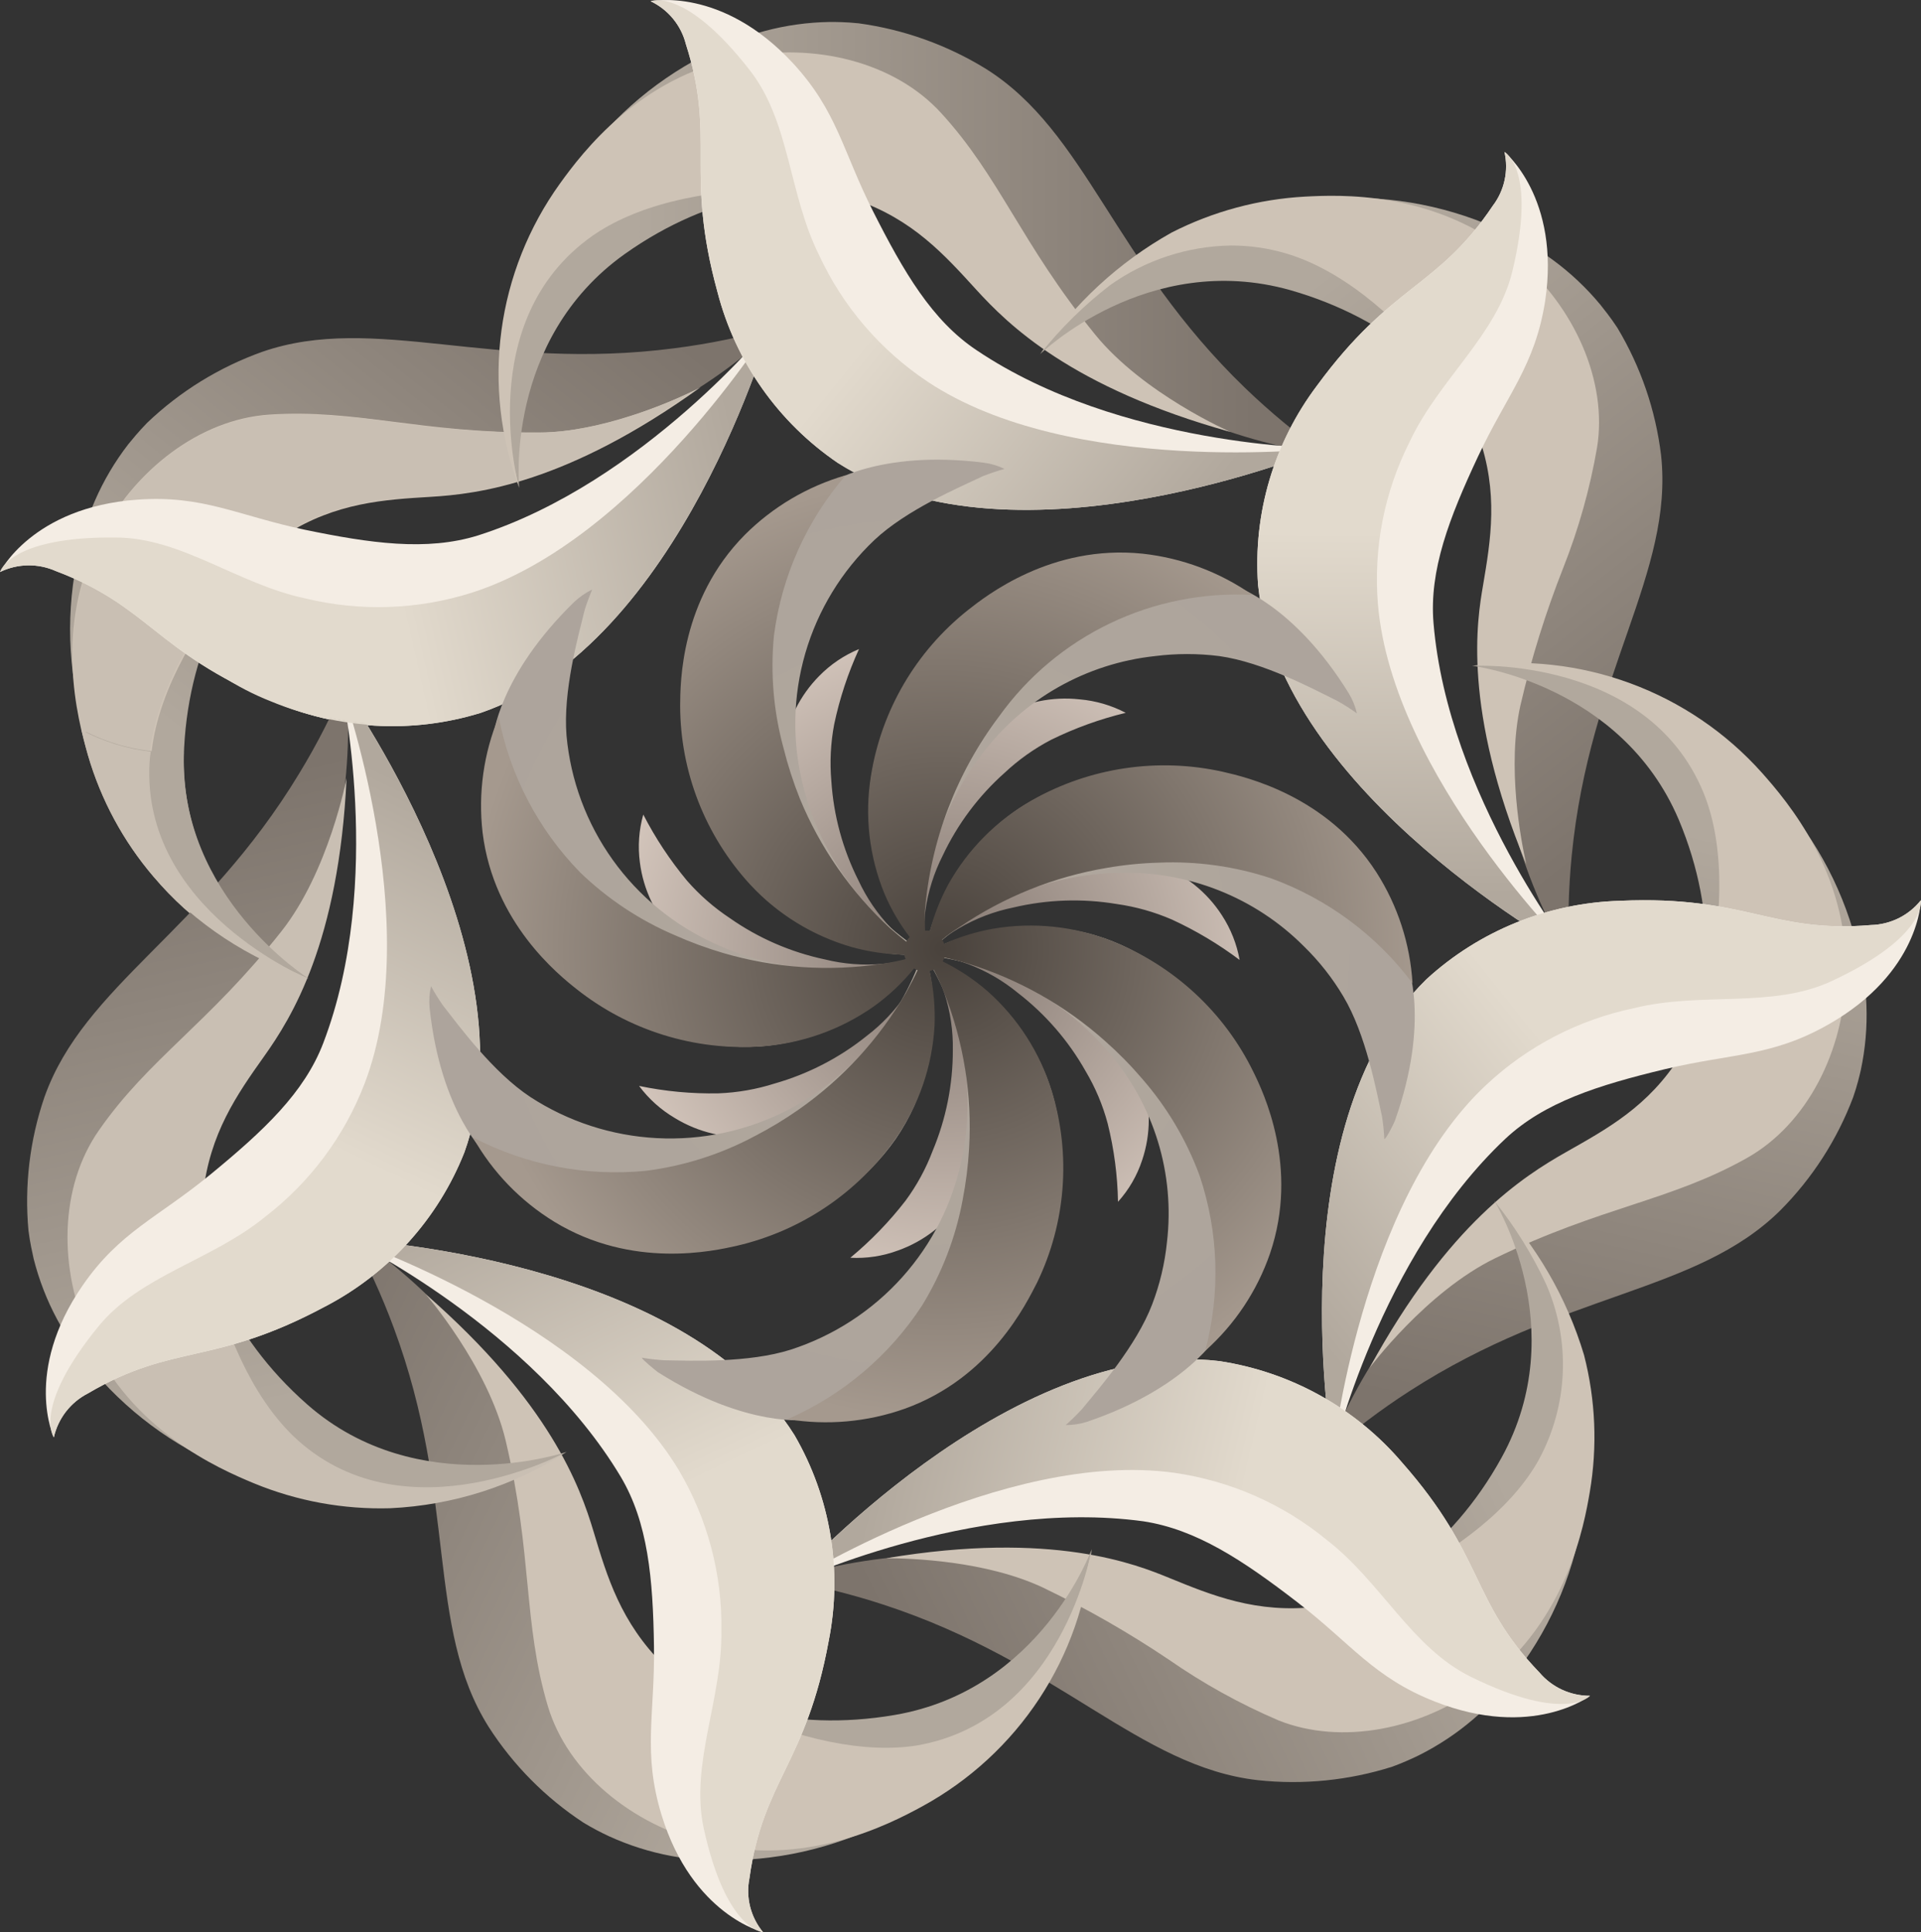
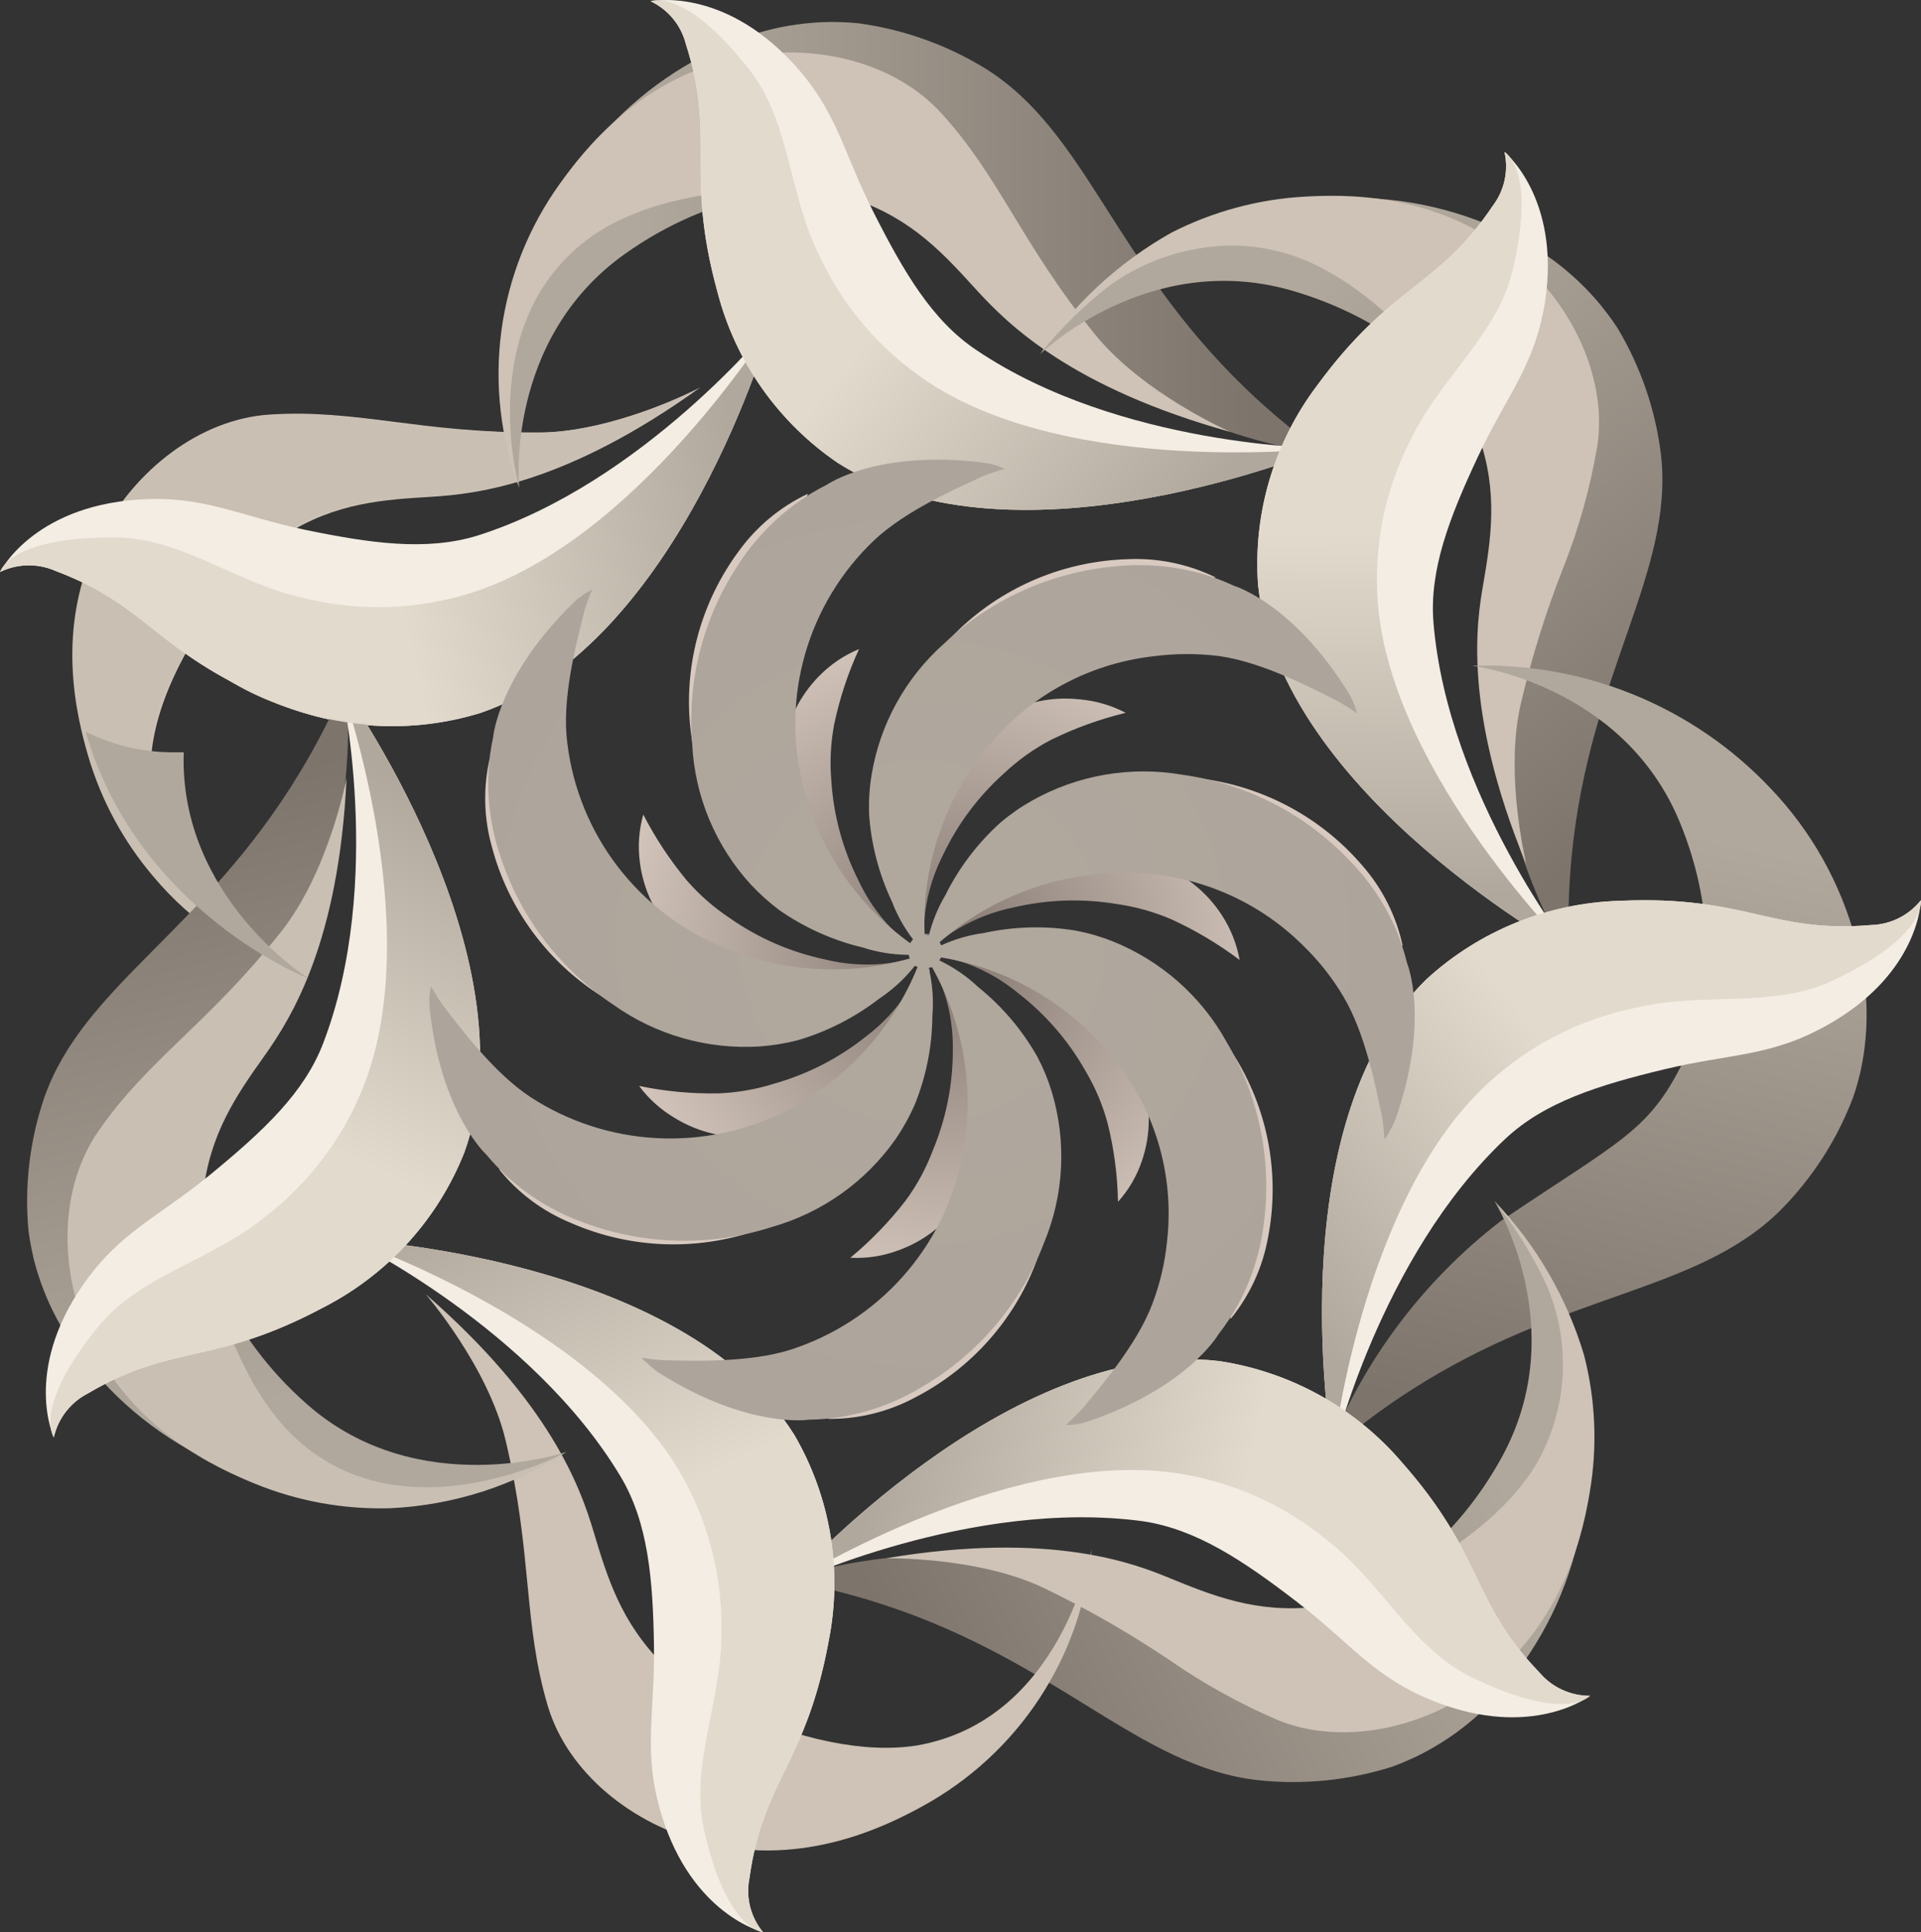
<svg xmlns="http://www.w3.org/2000/svg" width="176" height="177" viewBox="0 0 176 177" fill="none">
  <rect x="0" y="0" width="176" height="177" fill="#333333" stroke="none" />
  <g clip-path="url(#clip0_2098_29)">
-     <path d="M27.741 89.382C23.074 87.345 18.898 84.343 15.492 80.575C12.086 76.808 9.528 72.361 7.988 67.533C6.313 62.385 5.976 56.898 7.007 51.585C7.662 47.623 9.292 43.883 11.752 40.698C12.1 40.278 12.659 39.574 13.479 38.735C16.495 35.853 20.089 33.636 24.026 32.23C34.325 28.662 45.146 34.081 61.843 31.896C65.001 31.491 68.125 30.847 71.185 29.971C64.596 36.146 56.434 40.414 47.581 42.315C34.462 44.253 31.803 43.882 26.176 48.277C21.728 51.745 17.368 58.868 16.871 68.484C16.163 82.075 27.741 89.382 27.741 89.382Z" fill="url(#paint0_linear_2098_29)" />
    <path d="M27.195 89.198C22.066 87.515 17.516 84.436 14.063 80.31C11.297 77.068 9.253 73.282 8.063 69.2C7.081 65.781 4.907 57.523 9.156 49.228C12.324 43.056 18.287 38.427 24.635 37.982C32.686 37.439 38.537 39.698 49.407 39.612C56.464 39.612 64.178 35.477 64.178 35.477C51.904 44.303 43.755 45.253 39.481 45.512C35.208 45.771 30.785 46.031 26.126 48.993C24.257 50.204 22.613 51.729 21.269 53.499C16.473 59.572 14.026 65.225 13.815 69.842C12.92 83.371 27.195 89.198 27.195 89.198Z" fill="#CEC3B6" />
    <path d="M27.207 37.946C26.375 37.946 25.517 37.946 24.635 38.032C18.523 38.452 12.473 42.846 9.206 49.24C4.833 57.795 7.317 66.349 8.125 69.176C9.314 73.255 11.354 77.041 14.113 80.285C17.363 84.099 21.529 87.037 26.226 88.827C24.012 87.71 21.957 86.308 20.113 84.655C17.971 82.838 16.275 80.559 15.153 77.992C14.032 75.425 13.514 72.638 13.641 69.842C13.914 65.004 16.511 59.338 21.095 53.462C22.44 51.685 24.088 50.156 25.965 48.944C30.673 45.969 35.083 45.697 39.344 45.451C42.512 45.266 50.836 44.772 63.458 35.859C61.396 36.847 55.122 39.563 49.345 39.649H48.724C44.496 39.608 40.275 39.286 36.09 38.686C33.148 38.25 30.181 38.002 27.207 37.946Z" fill="#C9BFB3" />
    <path d="M70.638 29.786C70.638 29.786 62.402 59.029 44.016 65.312C37.703 67.251 30.898 66.852 24.859 64.189C14.2 59.658 13.678 55.548 5.118 52.314C4.311 51.955 3.434 51.776 2.55 51.791C1.665 51.806 0.795 52.014 0 52.4C0 52.4 2.944 46.463 12.585 45.772C18.598 45.34 21.728 47.216 27.903 48.524C33.878 49.759 39.084 50.524 43.817 49.043C58.973 44.204 70.638 29.786 70.638 29.786Z" fill="#F4EDE4" />
    <path d="M70.638 29.786C70.638 29.786 62.402 59.029 44.016 65.312C37.703 67.251 30.898 66.852 24.859 64.189C14.2 59.658 13.678 55.548 5.118 52.314C4.311 51.955 3.434 51.776 2.55 51.791C1.665 51.806 0.795 52.014 0 52.4C0 52.4 0.87 49.142 10.585 49.24C16.622 49.24 21.765 53.511 27.977 54.82C33.006 56.038 38.275 55.859 43.208 54.301C58.389 49.462 70.638 29.786 70.638 29.786Z" fill="url(#paint1_linear_2098_29)" />
    <path d="M47.569 44.697C46.276 39.799 46.051 34.683 46.908 29.691C47.765 24.699 49.685 19.946 52.538 15.751C55.55 11.244 59.667 7.574 64.501 5.085C68.029 3.129 71.99 2.073 76.03 2.012C76.577 2.012 77.484 2.012 78.664 2.135C82.804 2.698 86.778 4.12 90.329 6.307C99.547 12.109 101.958 23.848 114.083 35.55C116.373 37.751 118.823 39.78 121.412 41.623C112.433 40.336 103.979 36.636 96.963 30.921C87.298 21.91 85.931 19.602 78.975 17.948C73.471 16.639 65.147 17.664 57.259 23.256C46.177 31.131 47.569 44.697 47.569 44.697Z" fill="url(#paint2_linear_2098_29)" />
    <path d="M47.569 44.697C45.848 40.103 45.289 35.159 45.938 30.299C46.588 25.44 48.428 20.813 51.296 16.824C53.383 13.924 58.551 7.11 67.719 5.258C74.589 3.876 81.919 5.653 86.205 10.332C91.634 16.257 93.497 22.219 100.318 30.625C104.753 36.093 112.741 39.574 112.741 39.574C98.131 35.501 92.329 29.699 89.435 26.527C86.54 23.354 83.633 20.096 78.391 18.293C76.276 17.582 74.05 17.252 71.819 17.318C64.054 17.318 58.079 18.948 54.265 21.614C43.208 29.415 47.569 44.697 47.569 44.697Z" fill="#CEC3B6" />
    <path d="M121.263 41.068C121.263 41.068 93.075 52.819 76.751 42.401C71.303 38.689 67.393 33.142 65.744 26.786C62.688 15.676 65.632 12.726 62.837 4.036C62.622 3.186 62.221 2.394 61.663 1.715C61.104 1.037 60.402 0.489 59.607 0.111C59.607 0.111 66.104 -1.284 72.651 5.789C76.726 10.208 77.186 13.812 79.993 19.367C82.801 24.922 85.397 29.366 89.472 32.081C102.628 40.944 121.263 41.068 121.263 41.068Z" fill="#F4EDE4" />
    <path d="M121.263 41.068C121.263 41.068 93.075 52.82 76.751 42.401C71.303 38.689 67.393 33.142 65.744 26.786C62.688 15.677 65.632 12.726 62.837 4.036C62.622 3.186 62.221 2.394 61.663 1.716C61.104 1.037 60.402 0.489 59.607 0.111C59.607 0.111 62.712 -1.234 68.663 6.394C72.39 11.122 72.241 17.75 75.036 23.355C77.211 28.058 80.65 32.073 84.975 34.958C98.119 43.71 121.263 41.068 121.263 41.068Z" fill="url(#paint3_linear_2098_29)" />
    <path d="M95.299 32.44C98.346 28.382 102.229 25.017 106.689 22.569C111.15 20.12 116.084 18.646 121.164 18.245C126.591 17.778 132.048 18.682 137.028 20.874C140.764 22.402 144.063 24.823 146.631 27.922C146.967 28.354 147.538 29.046 148.184 30.033C150.323 33.601 151.686 37.575 152.185 41.698C153.365 52.487 145.625 61.671 143.998 78.397C143.69 81.547 143.619 84.716 143.787 87.877C139.2 80.105 136.842 71.234 136.966 62.226C138.01 49.092 138.979 46.599 135.935 40.155C133.525 35.069 127.537 29.243 118.207 26.577C105.101 22.886 95.299 32.44 95.299 32.44Z" fill="url(#paint4_linear_2098_29)" />
    <path d="M112.778 22.491C114.46 22.488 116.133 22.725 117.747 23.194C122.431 24.552 127.4 28.342 132.109 34.168C133.56 35.862 134.692 37.803 135.451 39.896C137.314 45.117 136.581 49.45 135.873 53.635C135.339 56.745 133.947 64.954 139.836 79.174C139.339 76.952 138.047 70.212 139.302 64.608C140.298 60.317 141.61 56.105 143.228 52.005C144.635 48.45 145.671 44.76 146.321 40.994C147.29 34.995 144.333 28.144 138.867 23.54C131.413 17.368 122.518 17.862 119.574 18.01C115.307 18.244 111.138 19.367 107.337 21.306C102.505 24.018 98.385 27.824 95.311 32.415C97.18 30.067 99.328 27.954 101.709 26.12C104.941 23.819 108.803 22.553 112.778 22.491Z" fill="#CEC3B6" />
    <path d="M144.122 87.396C144.122 87.396 117.288 72.842 115.263 53.586C114.792 47.042 116.716 40.55 120.679 35.304C127.512 25.985 131.674 26.441 136.767 18.85C137.297 18.154 137.667 17.351 137.851 16.498C138.036 15.645 138.031 14.763 137.836 13.912C137.836 13.912 142.991 18.109 141.563 27.589C140.631 33.514 138.084 36.131 135.426 41.797C132.767 47.463 130.928 52.24 131.338 57.091C132.655 72.855 144.122 87.396 144.122 87.396Z" fill="#F4EDE4" />
    <path d="M144.122 87.396C144.122 87.396 117.288 72.842 115.263 53.586C114.792 47.042 116.716 40.55 120.679 35.304C127.512 25.985 131.674 26.441 136.767 18.85C137.297 18.154 137.667 17.351 137.851 16.498C138.036 15.645 138.031 14.763 137.836 13.912C137.836 13.912 140.83 15.492 138.556 24.873C137.14 30.7 131.848 34.749 129.177 40.415C126.833 45.03 125.818 50.199 126.245 55.351C127.574 71.114 144.122 87.396 144.122 87.396Z" fill="url(#paint5_linear_2098_29)" />
    <path d="M134.879 60.992C139.976 60.822 145.051 61.734 149.764 63.67C154.477 65.605 158.721 68.517 162.21 72.212C165.962 76.136 168.654 80.939 170.037 86.173C171.17 90.03 171.324 94.106 170.484 98.036C170.36 98.567 170.161 99.431 169.788 100.505C168.323 104.395 166.045 107.933 163.105 110.886C155.365 118.527 143.314 118.292 129.152 127.427C126.477 129.148 123.939 131.071 121.561 133.179C124.816 124.764 130.323 117.392 137.488 111.861C148.47 104.455 151.029 103.677 154.197 97.295C156.682 92.259 157.539 83.964 153.8 75.076C148.507 62.646 134.879 60.992 134.879 60.992Z" fill="url(#paint6_linear_2098_29)" />
-     <path d="M134.879 60.991C139.771 60.34 144.749 60.891 149.376 62.598C154.002 64.305 158.137 67.114 161.415 70.78C163.788 73.447 169.341 79.964 169.118 89.296C168.956 96.258 165.589 102.961 160.049 106.084C153.029 110.034 146.768 110.515 137.003 115.255C130.655 118.341 125.475 125.316 125.475 125.316C132.705 112.071 139.637 107.726 143.439 105.565C147.24 103.405 151.029 101.381 153.974 96.69C155.13 94.787 155.946 92.698 156.384 90.518C158.073 82.988 157.825 76.841 156.048 72.558C150.868 60.09 134.879 60.991 134.879 60.991Z" fill="#CEC3B6" />
    <path d="M122.108 133.203C122.108 133.203 116.828 103.281 130.68 89.716C135.532 85.263 141.843 82.706 148.445 82.519C160.024 82.013 162.26 85.519 171.416 84.741C172.299 84.719 173.167 84.504 173.957 84.112C174.747 83.719 175.44 83.159 175.988 82.47C175.988 82.47 175.913 89.086 167.515 93.851C162.285 96.826 158.645 96.48 152.52 97.949C146.395 99.418 141.501 100.973 137.935 104.306C126.369 115.181 122.108 133.203 122.108 133.203Z" fill="#F4EDE4" />
    <path d="M122.108 133.203C122.108 133.203 116.828 103.281 130.68 89.716C135.532 85.263 141.843 82.706 148.445 82.519C160.024 82.013 162.26 85.519 171.416 84.741C172.299 84.719 173.167 84.504 173.957 84.112C174.747 83.719 175.44 83.159 175.988 82.47C175.988 82.47 176.609 85.778 167.813 89.876C162.347 92.419 155.874 90.826 149.75 92.345C144.656 93.398 139.956 95.833 136.171 99.381C124.605 110.182 122.108 133.203 122.108 133.203Z" fill="url(#paint7_linear_2098_29)" />
    <path d="M136.917 110.021C140.226 113.874 142.67 118.384 144.084 123.251C145.498 128.117 145.85 133.227 145.116 138.24C144.383 143.61 142.288 148.707 139.028 153.053C136.702 156.337 133.595 159 129.984 160.805C129.195 161.191 128.386 161.537 127.562 161.841C123.582 163.104 119.379 163.525 115.226 163.076C104.392 161.841 97.075 152.3 81.037 147.029C78.01 146.033 74.912 145.266 71.769 144.733C80.42 142.008 89.656 141.684 98.479 143.795C111.126 147.72 113.387 149.214 120.356 147.695C125.872 146.461 132.929 141.968 137.575 133.524C144.122 121.637 136.917 110.021 136.917 110.021Z" fill="url(#paint8_linear_2098_29)" />
    <path d="M81.198 142.745C83.472 142.745 90.342 142.98 95.56 145.436C99.553 147.355 103.402 149.558 107.076 152.028C110.234 154.224 113.61 156.094 117.151 157.607C122.829 159.866 130.208 158.533 135.948 154.188C143.625 148.374 145.153 139.598 145.65 136.709C146.365 132.526 146.188 128.241 145.128 124.131C143.545 118.852 140.732 114.018 136.917 110.021C138.787 112.353 140.372 114.897 141.637 117.601C142.766 120.163 143.294 122.948 143.18 125.743C143.066 128.538 142.313 131.271 140.979 133.734C138.619 137.968 133.798 141.931 127.04 145.214C125.054 146.24 122.9 146.909 120.679 147.189C115.126 147.831 111.051 146.152 107.088 144.535C104.156 143.338 96.454 140.19 81.198 142.745Z" fill="#CEC3B6" />
    <path d="M72.167 145.152C72.167 145.152 92.392 122.39 111.71 124.686C118.239 125.672 124.188 128.974 128.456 133.981C136.072 142.622 134.668 146.597 141.041 153.213C141.609 153.885 142.318 154.424 143.119 154.793C143.92 155.162 144.792 155.352 145.675 155.349C145.675 155.349 140.42 159.41 131.438 155.867C125.835 153.657 123.835 150.608 118.853 146.769C113.871 142.931 109.61 140.104 104.753 139.363C88.988 137.215 72.167 145.152 72.167 145.152Z" fill="#F4EDE4" />
    <path d="M72.167 145.152C72.167 145.152 92.392 122.39 111.71 124.686C118.239 125.672 124.188 128.974 128.456 133.981C136.072 142.622 134.668 146.597 141.041 153.213C141.609 153.885 142.318 154.424 143.119 154.793C143.92 155.162 144.792 155.352 145.675 155.349C145.675 155.349 143.464 157.891 134.755 153.608C129.351 150.954 126.568 144.967 121.586 141.091C117.581 137.792 112.735 135.656 107.585 134.919C91.82 132.734 72.167 145.152 72.167 145.152Z" fill="url(#paint9_linear_2098_29)" />
-     <path d="M100.019 141.919C99.058 146.894 97.039 151.608 94.097 155.746C91.156 159.885 87.36 163.351 82.962 165.916C78.278 168.679 72.966 170.221 67.52 170.396C63.489 170.641 59.46 169.891 55.793 168.212C54.996 167.843 54.221 167.431 53.47 166.977C49.982 164.692 47.018 161.701 44.773 158.201C38.984 149.017 41.928 137.389 36.077 121.638C34.977 118.662 33.653 115.774 32.114 112.997C39.655 118.012 45.67 124.984 49.507 133.155C54.314 145.425 54.476 148.091 60.091 152.572C64.489 156.115 72.44 158.744 81.981 157.102C95.386 154.806 100.019 141.919 100.019 141.919Z" fill="url(#paint10_linear_2098_29)" />
    <path d="M100.02 141.919C99.57 146.802 97.923 151.501 95.222 155.605C92.522 159.709 88.85 163.092 84.528 165.459C81.385 167.175 73.757 171.1 64.651 168.829C57.867 167.138 52.029 162.373 50.202 156.324C47.904 148.634 48.811 142.462 46.326 131.957C44.699 125.131 38.997 118.552 38.997 118.552C50.389 128.501 53.147 136.179 54.389 140.326C55.631 144.474 56.874 148.609 60.775 152.498C62.376 154.037 64.234 155.29 66.266 156.201C73.285 159.497 79.372 160.62 83.969 159.904C97.361 157.608 100.02 141.919 100.02 141.919Z" fill="#CEC3B6" />
    <path d="M32.027 113.552C32.027 113.552 62.551 115.058 72.8 131.488C76.095 137.173 77.207 143.851 75.931 150.287C73.856 161.631 69.918 163.014 68.663 172.062C68.49 172.925 68.511 173.816 68.726 174.67C68.941 175.523 69.344 176.319 69.906 177C69.906 177 63.433 175.457 60.613 166.273C58.861 160.545 60.004 157.089 59.917 150.831C59.83 144.572 59.358 139.474 56.874 135.289C48.724 121.662 32.027 113.552 32.027 113.552Z" fill="#F4EDE4" />
    <path d="M32.027 113.552C32.027 113.552 62.551 115.058 72.8 131.488C76.095 137.173 77.207 143.851 75.931 150.287C73.856 161.631 69.918 163.014 68.663 172.062C68.49 172.925 68.511 173.816 68.726 174.67C68.941 175.523 69.344 176.319 69.906 177C69.906 177 66.526 176.876 64.464 167.445C63.222 161.594 66.179 155.669 66.092 149.411C66.18 144.245 64.835 139.154 62.203 134.697C54.016 121.057 32.027 113.552 32.027 113.552Z" fill="url(#paint11_linear_2098_29)" />
    <path d="M51.904 133.006C51.904 133.006 37.692 141.227 21.84 134.932C16.748 133.018 12.223 129.859 8.684 125.748C5.985 122.774 4.061 119.189 3.081 115.305C2.969 114.774 2.758 113.898 2.609 112.737C2.228 108.599 2.727 104.427 4.075 100.492C7.702 90.271 18.672 85.297 27.406 70.867C29.057 68.162 30.499 65.335 31.716 62.411C32.485 71.389 30.767 80.405 26.747 88.482C20.088 99.875 18.125 101.714 18.051 108.824C18.051 114.441 20.883 122.267 28.139 128.649C38.35 137.635 51.904 133.006 51.904 133.006Z" fill="url(#paint12_linear_2098_29)" />
    <path d="M51.904 133.007C47.076 136.117 41.502 137.898 35.754 138.166C31.477 138.29 27.221 137.512 23.269 135.883C19.964 134.513 12.088 131.044 8.237 122.576C5.33 116.243 5.429 108.751 9.057 103.554C13.641 96.962 19.07 93.814 25.778 85.322C30.139 79.804 31.754 71.274 31.754 71.274C31.046 86.322 26.71 93.234 24.201 96.765C21.691 100.295 19.231 103.825 18.61 109.318C18.398 111.525 18.574 113.752 19.132 115.898C20.908 123.403 23.828 128.834 27.294 131.945C37.357 140.956 51.904 133.007 51.904 133.007Z" fill="#C9BFB3" />
    <path d="M31.22 62.707C31.22 62.707 49.084 87.395 42.55 105.553C40.136 111.662 35.577 116.696 29.716 119.724C19.505 125.18 15.951 122.995 8.05 127.649C7.266 128.052 6.58 128.621 6.041 129.317C5.503 130.012 5.124 130.816 4.932 131.673C4.932 131.673 2.1 125.686 7.566 117.761C10.982 112.824 14.411 111.589 19.281 107.59C24.151 103.59 27.878 100.109 29.617 95.554C35.282 80.742 31.22 62.707 31.22 62.707Z" fill="#F4EDE4" />
    <path d="M31.22 62.707C31.22 62.707 49.084 87.395 42.55 105.553C40.136 111.662 35.577 116.696 29.716 119.724C19.504 125.18 15.951 122.995 8.05 127.649C7.266 128.052 6.58 128.621 6.041 129.317C5.503 130.012 5.124 130.816 4.932 131.673C4.932 131.673 2.919 128.969 9.044 121.477C12.858 116.835 19.38 115.465 24.25 111.503C28.38 108.338 31.549 104.1 33.406 99.257C39.059 84.507 31.22 62.707 31.22 62.707Z" fill="url(#paint13_linear_2098_29)" />
    <path d="M104.84 88.556C103.345 87.634 101.732 86.916 100.044 86.42C95.995 85.363 91.728 85.461 87.733 86.704C87.224 86.852 86.739 86.951 86.304 87.037C86.288 86.764 86.198 86.499 86.043 86.272C86.619 85.821 87.225 85.408 87.857 85.038C89.396 84.135 91.076 83.493 92.826 83.137C95.937 82.399 99.164 82.29 102.318 82.816C104.056 83.061 105.752 83.539 107.362 84.235C109.56 85.245 111.642 86.487 113.573 87.939C113.312 86.478 112.758 85.085 111.946 83.84C110.576 81.716 108.549 80.092 106.169 79.211C109.683 79.031 113.197 79.552 116.505 80.742C125.102 83.915 128.518 86.667 128.518 86.667C127.932 83.923 126.649 81.374 124.791 79.261C121.102 74.969 115.966 72.161 110.343 71.361C106.261 70.81 102.107 71.207 98.206 72.521C96.55 73.113 94.98 73.918 93.534 74.916C90.177 77.401 87.594 80.776 86.081 84.655C85.907 85.062 85.733 85.42 85.559 85.754C85.33 85.616 85.069 85.539 84.801 85.531C84.756 85.526 84.71 85.526 84.664 85.531C84.654 84.809 84.695 84.088 84.789 83.371C85.042 81.626 85.579 79.934 86.379 78.36C87.736 75.485 89.663 72.911 92.044 70.793C93.319 69.597 94.752 68.579 96.305 67.769C98.484 66.699 100.776 65.871 103.138 65.3C101.823 64.611 100.382 64.191 98.901 64.065C96.384 63.788 93.844 64.325 91.659 65.596C93.677 62.766 96.24 60.362 99.2 58.523C107.076 53.82 111.374 52.894 111.374 52.894C108.852 51.663 106.056 51.09 103.25 51.228C97.57 51.411 92.153 53.65 88.019 57.523C85.038 60.34 82.762 63.811 81.372 67.657C80.796 69.315 80.445 71.042 80.329 72.793C80.189 76.951 81.236 81.063 83.347 84.655C83.571 85.075 83.757 85.457 83.931 85.889C83.679 86.043 83.476 86.266 83.347 86.531C82.734 86.065 82.157 85.553 81.621 85.001C80.397 83.724 79.394 82.256 78.651 80.656C77.217 77.815 76.372 74.717 76.167 71.546C76.015 69.81 76.103 68.061 76.428 66.349C76.928 63.977 77.691 61.667 78.701 59.461C77.328 60.029 76.085 60.869 75.049 61.93C73.281 63.72 72.136 66.026 71.781 68.509C70.811 65.16 70.516 61.653 70.912 58.19C72.154 49.154 74.03 45.228 74.03 45.228C71.492 46.424 69.303 48.242 67.669 50.512C64.308 55.059 62.723 60.666 63.209 66.287C63.589 70.361 64.915 74.291 67.085 77.767C68.049 79.246 69.21 80.588 70.539 81.754C73.718 84.438 77.592 86.179 81.72 86.778C82.267 86.877 82.764 86.988 83.211 87.099C83.218 87.354 83.286 87.604 83.41 87.828C82.568 88.059 81.707 88.216 80.838 88.297C79.072 88.453 77.291 88.316 75.57 87.889C72.444 87.228 69.486 85.943 66.874 84.112C65.412 83.145 64.087 81.987 62.936 80.668C61.386 78.802 60.045 76.773 58.936 74.62C58.534 76.044 58.429 77.535 58.625 79.002C58.943 81.515 60.072 83.858 61.843 85.68C58.588 84.35 55.632 82.39 53.147 79.915C46.761 73.36 44.885 69.398 44.885 69.398C44.248 72.119 44.317 74.956 45.084 77.644C46.542 83.099 49.952 87.839 54.675 90.975C58.117 93.216 62.032 94.64 66.116 95.135C67.871 95.318 69.643 95.264 71.384 94.975C75.488 94.176 79.282 92.242 82.329 89.395C82.838 88.951 83.323 88.593 83.745 88.26C83.902 88.395 84.083 88.5 84.279 88.568C83.943 89.428 83.527 90.254 83.037 91.037C82.057 92.505 80.84 93.803 79.434 94.876C76.94 96.888 74.062 98.378 70.974 99.258C69.305 99.789 67.57 100.093 65.818 100.159C63.378 100.206 60.94 99.978 58.551 99.48C59.439 100.672 60.558 101.675 61.843 102.43C64.007 103.752 66.544 104.342 69.073 104.109C66.004 105.802 62.625 106.868 59.135 107.245C49.991 108.109 45.705 107.096 45.705 107.096C47.45 109.274 49.724 110.973 52.314 112.034C57.516 114.306 63.374 114.613 68.787 112.898C72.707 111.647 76.282 109.514 79.235 106.664C80.467 105.413 81.528 104.006 82.391 102.48C84.338 98.797 85.2 94.642 84.876 90.494C84.876 89.802 84.876 89.185 84.876 88.642C85.076 88.645 85.274 88.607 85.459 88.531C85.893 89.319 86.251 90.145 86.528 91C87.069 92.674 87.329 94.426 87.298 96.184C87.305 99.358 86.675 102.501 85.447 105.43C84.832 107.058 83.996 108.594 82.962 109.997C81.476 111.918 79.78 113.669 77.906 115.219C79.394 115.299 80.883 115.072 82.279 114.552C84.671 113.702 86.717 112.098 88.106 109.985C87.521 113.421 86.254 116.706 84.379 119.65C79.409 127.291 75.881 129.982 75.881 129.982C78.694 130.006 81.465 129.314 83.931 127.97C88.962 125.35 92.858 120.996 94.889 115.725C96.335 111.895 96.863 107.782 96.429 103.714C96.223 101.976 95.78 100.273 95.112 98.653C93.422 94.848 90.683 91.596 87.211 89.272C86.689 88.889 86.254 88.543 85.857 88.21C86.038 88.052 86.179 87.853 86.267 87.63C87.087 87.795 87.892 88.022 88.677 88.309C90.337 88.934 91.881 89.826 93.249 90.951C95.781 92.904 97.893 95.343 99.46 98.122C100.354 99.623 101.036 101.239 101.485 102.924C102.07 105.272 102.387 107.678 102.43 110.096C103.426 108.991 104.179 107.692 104.641 106.282C105.453 103.879 105.453 101.278 104.641 98.875C106.977 101.472 108.768 104.506 109.908 107.8C112.778 116.441 112.741 120.835 112.741 120.835C114.511 118.664 115.695 116.082 116.182 113.33C117.249 107.788 116.251 102.05 113.374 97.184C111.244 93.687 108.322 90.733 104.84 88.556Z" fill="url(#paint14_radial_2098_29)" />
    <path d="M128.928 88.272C128.668 87.215 128.327 86.179 127.91 85.173C126.872 82.768 125.389 80.578 123.537 78.718C119.482 74.498 114.11 71.765 108.293 70.966C103.579 70.159 98.73 70.997 94.566 73.336C93.543 73.909 92.578 74.579 91.683 75.335C89.585 77.219 87.865 79.481 86.615 82.001C85.932 83.156 85.421 84.403 85.099 85.704C84.975 85.661 84.845 85.636 84.714 85.63C84.457 79.68 86.312 73.83 89.957 69.102C91.836 66.598 94.215 64.507 96.944 62.958C99.674 61.41 102.696 60.438 105.821 60.103C107.776 59.855 109.755 59.855 111.71 60.103C115.76 60.671 120.344 63.127 122.555 64.226C123.164 64.567 123.753 64.942 124.319 65.349C124.17 64.71 123.923 64.098 123.586 63.535C118.468 55.239 113.051 53.659 113.051 53.659C112.063 53.195 111.036 52.815 109.983 52.524C107.445 51.828 104.799 51.611 102.181 51.882C96.33 52.405 90.828 54.876 86.565 58.893C82.976 62.051 80.601 66.348 79.844 71.052C79.659 72.203 79.585 73.368 79.621 74.533C79.805 77.327 80.517 80.061 81.72 82.594C82.191 83.832 82.84 84.996 83.646 86.05C83.549 86.159 83.466 86.279 83.397 86.408C78.51 82.891 75.029 77.771 73.57 71.953C72.562 67.967 72.636 63.786 73.784 59.837C74.932 55.889 77.113 52.313 80.105 49.475C83.074 46.685 87.87 44.661 90.044 43.624C90.694 43.368 91.358 43.145 92.031 42.957C91.442 42.666 90.808 42.475 90.155 42.389C80.428 41.155 75.782 44.389 75.782 44.389C74.819 44.87 73.897 45.428 73.024 46.055C70.892 47.596 69.068 49.517 67.644 51.721C64.415 56.592 62.928 62.401 63.421 68.213C63.664 72.972 65.561 77.5 68.787 81.026C69.587 81.882 70.46 82.666 71.396 83.371C73.71 84.986 76.311 86.151 79.061 86.803C80.358 87.223 81.711 87.447 83.074 87.469H83.26C83.279 87.584 83.312 87.696 83.36 87.803C77.462 89.492 71.15 89.024 65.57 86.482C61.794 84.787 58.539 82.125 56.138 78.77C53.737 75.415 52.276 71.486 51.904 67.386C51.569 63.337 52.96 58.35 53.544 55.968C53.706 55.338 54.252 54.005 54.252 54.005C53.663 54.295 53.118 54.67 52.637 55.116C45.643 61.917 45.183 67.522 45.183 67.522C44.951 68.582 44.805 69.659 44.748 70.743C44.629 73.361 45.004 75.978 45.854 78.458C47.663 84.012 51.305 88.796 56.19 92.037C60.084 94.812 64.825 96.164 69.607 95.863C70.782 95.778 71.946 95.587 73.086 95.296C75.787 94.5 78.315 93.211 80.54 91.493C81.678 90.739 82.699 89.825 83.571 88.778L83.82 88.469C83.897 88.516 83.981 88.554 84.068 88.58C81.784 94.243 77.536 98.906 72.092 101.727C68.414 103.603 64.301 104.478 60.172 104.261C56.043 104.044 52.046 102.744 48.587 100.492C45.171 98.233 42.115 94.061 40.587 92.111C40.19 91.543 39.825 90.953 39.493 90.346C39.341 90.984 39.295 91.643 39.357 92.296C40.376 101.974 44.55 105.763 44.55 105.763C46.931 108.63 50.053 110.798 53.581 112.034C59.087 114.07 65.124 114.201 70.713 112.404C75.322 111.095 79.333 108.243 82.068 104.331C82.728 103.369 83.298 102.348 83.77 101.282C84.842 98.68 85.403 95.898 85.422 93.086C85.536 91.736 85.452 90.376 85.174 89.049C85.174 88.914 85.174 88.79 85.074 88.679L85.385 88.593C88.391 93.936 89.361 100.175 88.118 106.171C87.294 110.198 85.41 113.937 82.658 117.005C79.906 120.073 76.385 122.362 72.452 123.637C68.564 124.872 63.358 124.649 60.886 124.612C60.191 124.572 59.498 124.494 58.812 124.378C58.812 124.526 60.054 125.538 60.253 125.686C68.502 130.932 74.08 130.056 74.08 130.056C75.175 130.042 76.268 129.939 77.347 129.747C79.939 129.281 82.417 128.33 84.652 126.945C89.69 123.953 93.561 119.354 95.634 113.898C97.48 109.499 97.739 104.602 96.367 100.036C96.029 98.918 95.584 97.835 95.038 96.801C93.654 94.353 91.816 92.188 89.621 90.42C88.629 89.483 87.503 88.697 86.279 88.087L86.043 87.975C86.096 87.889 86.142 87.798 86.18 87.704C92.204 88.688 97.674 91.784 101.597 96.431C103.641 98.805 105.168 101.574 106.084 104.563C106.999 107.552 107.281 110.696 106.914 113.799C106.716 115.747 106.261 117.66 105.56 119.49C104.107 123.292 100.69 127.192 99.125 129.093C98.653 129.603 98.156 130.09 97.634 130.55C98.291 130.547 98.945 130.447 99.572 130.254C108.84 127.118 111.635 122.23 111.635 122.23C112.306 121.375 112.904 120.467 113.424 119.514C114.672 117.215 115.473 114.702 115.785 112.108C116.56 106.326 115.357 100.452 112.368 95.431C110.058 91.257 106.367 88.004 101.92 86.223C100.827 85.792 99.696 85.466 98.541 85.248C95.753 84.791 92.903 84.867 90.143 85.47C88.788 85.65 87.469 86.033 86.23 86.605C86.19 86.506 86.14 86.411 86.081 86.321C90.615 82.344 96.42 80.092 102.467 79.964C105.61 79.863 108.741 80.406 111.663 81.562C114.585 82.717 117.236 84.46 119.449 86.679C120.857 88.049 122.077 89.597 123.077 91.284C125.164 94.777 126.096 99.924 126.618 102.27C126.726 102.957 126.796 103.649 126.829 104.344C127.003 104.344 127.711 102.912 127.81 102.64C131.065 93.481 128.928 88.272 128.928 88.272Z" fill="url(#paint15_radial_2098_29)" />
-     <path d="M87.932 84.914C91.969 82.163 96.56 80.318 101.386 79.507C102.966 79.231 104.565 79.07 106.169 79.026C109.666 78.876 113.161 79.365 116.48 80.47C121.639 82.354 126.134 85.691 129.413 90.074C129.196 86.464 128.059 82.968 126.108 79.915C121.574 72.879 114.095 71.175 112.058 70.706C106.106 69.374 99.867 70.298 94.566 73.298C91.338 75.125 88.677 77.798 86.876 81.026C86.153 82.367 85.59 83.788 85.199 85.26C85.046 85.241 84.892 85.241 84.739 85.26C84.739 84.704 84.739 84.112 84.739 83.457C85.27 76.989 87.63 70.802 91.547 65.608C94.16 61.967 97.656 59.04 101.71 57.098C105.764 55.156 110.246 54.262 114.741 54.498C111.761 52.416 108.299 51.117 104.678 50.721C96.317 49.857 90.317 54.597 88.677 55.893C83.91 59.678 80.741 65.099 79.794 71.089C79.203 74.73 79.633 78.463 81.037 81.877C81.637 83.289 82.414 84.62 83.347 85.84C83.222 85.966 83.114 86.107 83.025 86.26C82.565 85.889 82.068 85.482 81.546 85.025C77.951 81.708 75.127 77.651 73.272 73.138C72.672 71.63 72.174 70.083 71.781 68.509C70.866 65.15 70.572 61.653 70.912 58.189C71.623 52.775 73.906 47.683 77.484 43.537C73.989 44.551 70.809 46.428 68.241 48.993C62.34 54.955 62.327 62.572 62.315 64.645C62.325 70.708 64.611 76.549 68.725 81.026C71.238 83.743 74.452 85.724 78.018 86.753C79.592 87.193 81.216 87.429 82.851 87.457C82.871 87.598 82.913 87.735 82.975 87.864C82.341 88.025 81.608 88.173 80.788 88.296C75.937 89.022 70.985 88.684 66.278 87.309C64.765 86.865 63.283 86.32 61.843 85.679C58.614 84.303 55.666 82.349 53.147 79.915C49.316 75.991 46.724 71.039 45.693 65.67C44.307 69.019 43.798 72.663 44.214 76.261C45.221 84.544 51.196 89.321 52.836 90.617C57.605 94.394 63.622 96.265 69.707 95.863C73.414 95.608 76.98 94.349 80.018 92.222C81.415 91.227 82.669 90.048 83.745 88.716C83.846 88.782 83.954 88.835 84.068 88.876C83.782 89.494 83.422 90.185 83 90.95C80.551 95.174 77.206 98.817 73.198 101.628C71.893 102.542 70.528 103.367 69.111 104.097C66.02 105.745 62.651 106.816 59.172 107.257C53.705 107.793 48.199 106.729 43.332 104.195C45.114 107.36 47.68 110.02 50.786 111.923C57.954 116.292 65.433 114.589 67.471 114.132C73.411 112.761 78.624 109.241 82.093 104.257C84.194 101.215 85.414 97.658 85.621 93.975C85.692 92.288 85.542 90.599 85.174 88.951C85.301 88.921 85.426 88.879 85.546 88.827C85.845 89.42 86.168 90.061 86.503 90.926C88.294 95.462 89.074 100.33 88.789 105.195C88.697 106.787 88.498 108.37 88.193 109.935C87.557 113.361 86.293 116.641 84.466 119.613C81.473 124.194 77.198 127.807 72.167 130.007C75.76 130.597 79.445 130.27 82.875 129.056C90.789 126.217 94.056 119.354 95.025 117.477C97.658 112.01 98.137 105.762 96.367 99.961C95.286 96.43 93.249 93.261 90.478 90.802C89.234 89.718 87.851 88.801 86.366 88.074C86.428 87.958 86.482 87.839 86.528 87.716C87.149 87.852 87.845 88.025 88.603 88.247C93.287 89.684 97.602 92.114 101.249 95.369C102.45 96.43 103.575 97.573 104.616 98.789C106.912 101.414 108.705 104.435 109.908 107.701C111.65 112.886 111.827 118.464 110.418 123.748C113.131 121.33 115.175 118.262 116.356 114.836C119.052 106.923 115.735 100.023 114.828 98.184C112.164 92.73 107.548 88.461 101.883 86.21C98.429 84.845 94.664 84.452 91 85.075C89.449 85.349 87.939 85.813 86.503 86.457C86.456 86.327 86.394 86.202 86.317 86.087C86.789 85.679 87.298 85.321 87.932 84.914Z" fill="url(#paint16_radial_2098_29)" />
    <path d="M36.35 62.003C33.046 61.275 29.754 60.423 26.412 59.72C26.002 59.72 24.623 59.411 24.188 59.411C23.468 59.411 22.66 59.411 21.902 59.411L20.561 60.547L20.163 60.929C19.939 61.238 19.666 60.929 19.455 61.226C21.141 62.377 22.944 63.349 24.834 64.126C29.087 65.927 33.723 66.648 38.326 66.225C37.366 64.978 36.691 63.537 36.35 62.003Z" fill="#E2DACD" />
    <path d="M35.754 66.484C31.986 66.44 28.262 65.677 24.784 64.237C23.218 63.617 21.719 62.84 20.312 61.917C20.014 61.732 19.716 61.534 19.393 61.349C19.434 61.284 19.494 61.232 19.564 61.199C19.635 61.166 19.713 61.154 19.79 61.164C19.848 61.173 19.908 61.167 19.963 61.145C20.018 61.123 20.065 61.087 20.101 61.04L20.511 60.658L20.995 60.238L21.84 59.51C22.213 59.51 22.623 59.51 23.008 59.51C23.393 59.51 23.766 59.51 24.126 59.51C24.789 59.564 25.448 59.655 26.101 59.781H26.362C28.226 60.176 30.089 60.621 31.915 61.016L36.276 62.04C36.609 63.59 37.288 65.045 38.264 66.299L38.326 66.385H38.363C37.496 66.464 36.625 66.497 35.754 66.484ZM19.604 61.275L20.474 61.806C21.872 62.729 23.362 63.507 24.921 64.126C29.122 65.892 33.693 66.617 38.239 66.237C37.286 65.007 36.62 63.582 36.288 62.065L32.027 61.053C30.213 60.621 28.3 60.176 26.474 59.818H26.226C25.666 59.732 24.623 59.559 24.263 59.559C23.902 59.559 23.542 59.559 23.145 59.559H22.002L21.169 60.263L20.685 60.682L20.225 60.991C20.18 61.052 20.119 61.099 20.049 61.127C19.979 61.155 19.902 61.164 19.828 61.151C19.784 61.156 19.741 61.169 19.703 61.19C19.664 61.212 19.631 61.24 19.604 61.275Z" fill="#E2DACD" />
    <path d="M16.834 68.916C16.473 68.916 16.113 68.916 15.74 68.916C13.002 68.906 10.305 68.259 7.864 67.027C7.864 67.188 7.938 67.348 7.988 67.509C12.957 83.741 28.275 89.641 28.275 89.641C28.275 89.641 16.386 82.21 16.834 68.916Z" fill="url(#paint17_linear_2098_29)" />
-     <path d="M13.703 69.842C13.722 69.511 13.76 69.182 13.815 68.855C11.593 68.595 9.44 67.925 7.466 66.88C7.678 67.781 7.889 68.571 8.063 69.188C9.253 73.27 11.297 77.056 14.063 80.298C17.889 84.626 22.802 87.867 28.3 89.692C28.3 89.692 12.92 83.371 13.703 69.842Z" fill="#C9BFB3" />
  </g>
  <defs>
    <linearGradient id="paint0_linear_2098_29" x1="10.179" y1="77.069" x2="55.082" y2="20.052" gradientUnits="userSpaceOnUse">
      <stop offset="0.16" stop-color="#B1A89D" />
      <stop offset="0.94" stop-color="#7D746C" />
    </linearGradient>
    <linearGradient id="paint1_linear_2098_29" x1="68.499" y1="45.094" x2="8.322" y2="58.764" gradientUnits="userSpaceOnUse">
      <stop stop-color="#B1A89D" />
      <stop offset="0.54" stop-color="#E2DACD" />
    </linearGradient>
    <linearGradient id="paint2_linear_2098_29" x1="46.401" y1="23.354" x2="119.263" y2="23.354" gradientUnits="userSpaceOnUse">
      <stop offset="0.16" stop-color="#B1A89D" />
      <stop offset="0.94" stop-color="#7D746C" />
    </linearGradient>
    <linearGradient id="paint3_linear_2098_29" x1="107.846" y1="48.907" x2="60.036" y2="10.119" gradientUnits="userSpaceOnUse">
      <stop stop-color="#B1A89D" />
      <stop offset="0.54" stop-color="#E2DACD" />
    </linearGradient>
    <linearGradient id="paint4_linear_2098_29" x1="111.357" y1="18.222" x2="156.452" y2="75.074" gradientUnits="userSpaceOnUse">
      <stop offset="0.16" stop-color="#B1A89D" />
      <stop offset="0.94" stop-color="#7D746C" />
    </linearGradient>
    <linearGradient id="paint5_linear_2098_29" x1="129.586" y1="81.868" x2="129.884" y2="20.551" gradientUnits="userSpaceOnUse">
      <stop stop-color="#B1A89D" />
      <stop offset="0.54" stop-color="#E2DACD" />
    </linearGradient>
    <linearGradient id="paint6_linear_2098_29" x1="156.087" y1="64.588" x2="140.14" y2="135.23" gradientUnits="userSpaceOnUse">
      <stop offset="0.16" stop-color="#B1A89D" />
      <stop offset="0.94" stop-color="#7D746C" />
    </linearGradient>
    <linearGradient id="paint7_linear_2098_29" x1="117.397" y1="118.462" x2="165.577" y2="80.129" gradientUnits="userSpaceOnUse">
      <stop stop-color="#B1A89D" />
      <stop offset="0.54" stop-color="#E2DACD" />
    </linearGradient>
    <linearGradient id="paint8_linear_2098_29" x1="147.319" y1="128.742" x2="81.89" y2="160.574" gradientUnits="userSpaceOnUse">
      <stop offset="0.16" stop-color="#B1A89D" />
      <stop offset="0.94" stop-color="#7D746C" />
    </linearGradient>
    <linearGradient id="paint9_linear_2098_29" x1="80.812" y1="132.293" x2="140.899" y2="146.345" gradientUnits="userSpaceOnUse">
      <stop stop-color="#B1A89D" />
      <stop offset="0.54" stop-color="#E2DACD" />
    </linearGradient>
    <linearGradient id="paint10_linear_2098_29" x1="85.815" y1="158.822" x2="20.407" y2="127.371" gradientUnits="userSpaceOnUse">
      <stop offset="0.16" stop-color="#B1A89D" />
      <stop offset="0.94" stop-color="#7D746C" />
    </linearGradient>
    <linearGradient id="paint11_linear_2098_29" x1="41.589" y1="109.566" x2="67.888" y2="164.874" gradientUnits="userSpaceOnUse">
      <stop stop-color="#B1A89D" />
      <stop offset="0.54" stop-color="#E2DACD" />
    </linearGradient>
    <linearGradient id="paint12_linear_2098_29" x1="30.927" y1="139.053" x2="14.748" y2="68.526" gradientUnits="userSpaceOnUse">
      <stop offset="0.16" stop-color="#B1A89D" />
      <stop offset="0.94" stop-color="#7D746C" />
    </linearGradient>
    <linearGradient id="paint13_linear_2098_29" x1="41.909" y1="73.938" x2="15.254" y2="129.253" gradientUnits="userSpaceOnUse">
      <stop stop-color="#B1A89D" />
      <stop offset="0.54" stop-color="#E2DACD" />
    </linearGradient>
    <radialGradient id="paint14_radial_2098_29" cx="0" cy="0" r="1" gradientUnits="userSpaceOnUse" gradientTransform="translate(86.491 87.618) scale(42.338 42.068)">
      <stop stop-color="#837770" />
      <stop offset="0.77" stop-color="#D8CAC0" />
    </radialGradient>
    <radialGradient id="paint15_radial_2098_29" cx="0" cy="0" r="1" gradientUnits="userSpaceOnUse" gradientTransform="translate(84.478 86.346) scale(44.823 44.537)">
      <stop stop-color="#B1A89D" />
      <stop offset="1" stop-color="#ADA49C" />
    </radialGradient>
    <radialGradient id="paint16_radial_2098_29" cx="0" cy="0" r="1" gradientUnits="userSpaceOnUse" gradientTransform="translate(86.379 86.914) scale(43.345 43.068)">
      <stop stop-color="#49423C" />
      <stop offset="1" stop-color="#A5998E" />
    </radialGradient>
    <linearGradient id="paint17_linear_2098_29" x1="15.709" y1="81.345" x2="60.351" y2="24.659" gradientUnits="userSpaceOnUse">
      <stop offset="0.16" stop-color="#B1A89D" />
      <stop offset="0.94" stop-color="#7D746C" />
    </linearGradient>
    <clipPath id="clip0_2098_29">
      <rect width="176" height="177" fill="white" />
    </clipPath>
  </defs>
</svg>